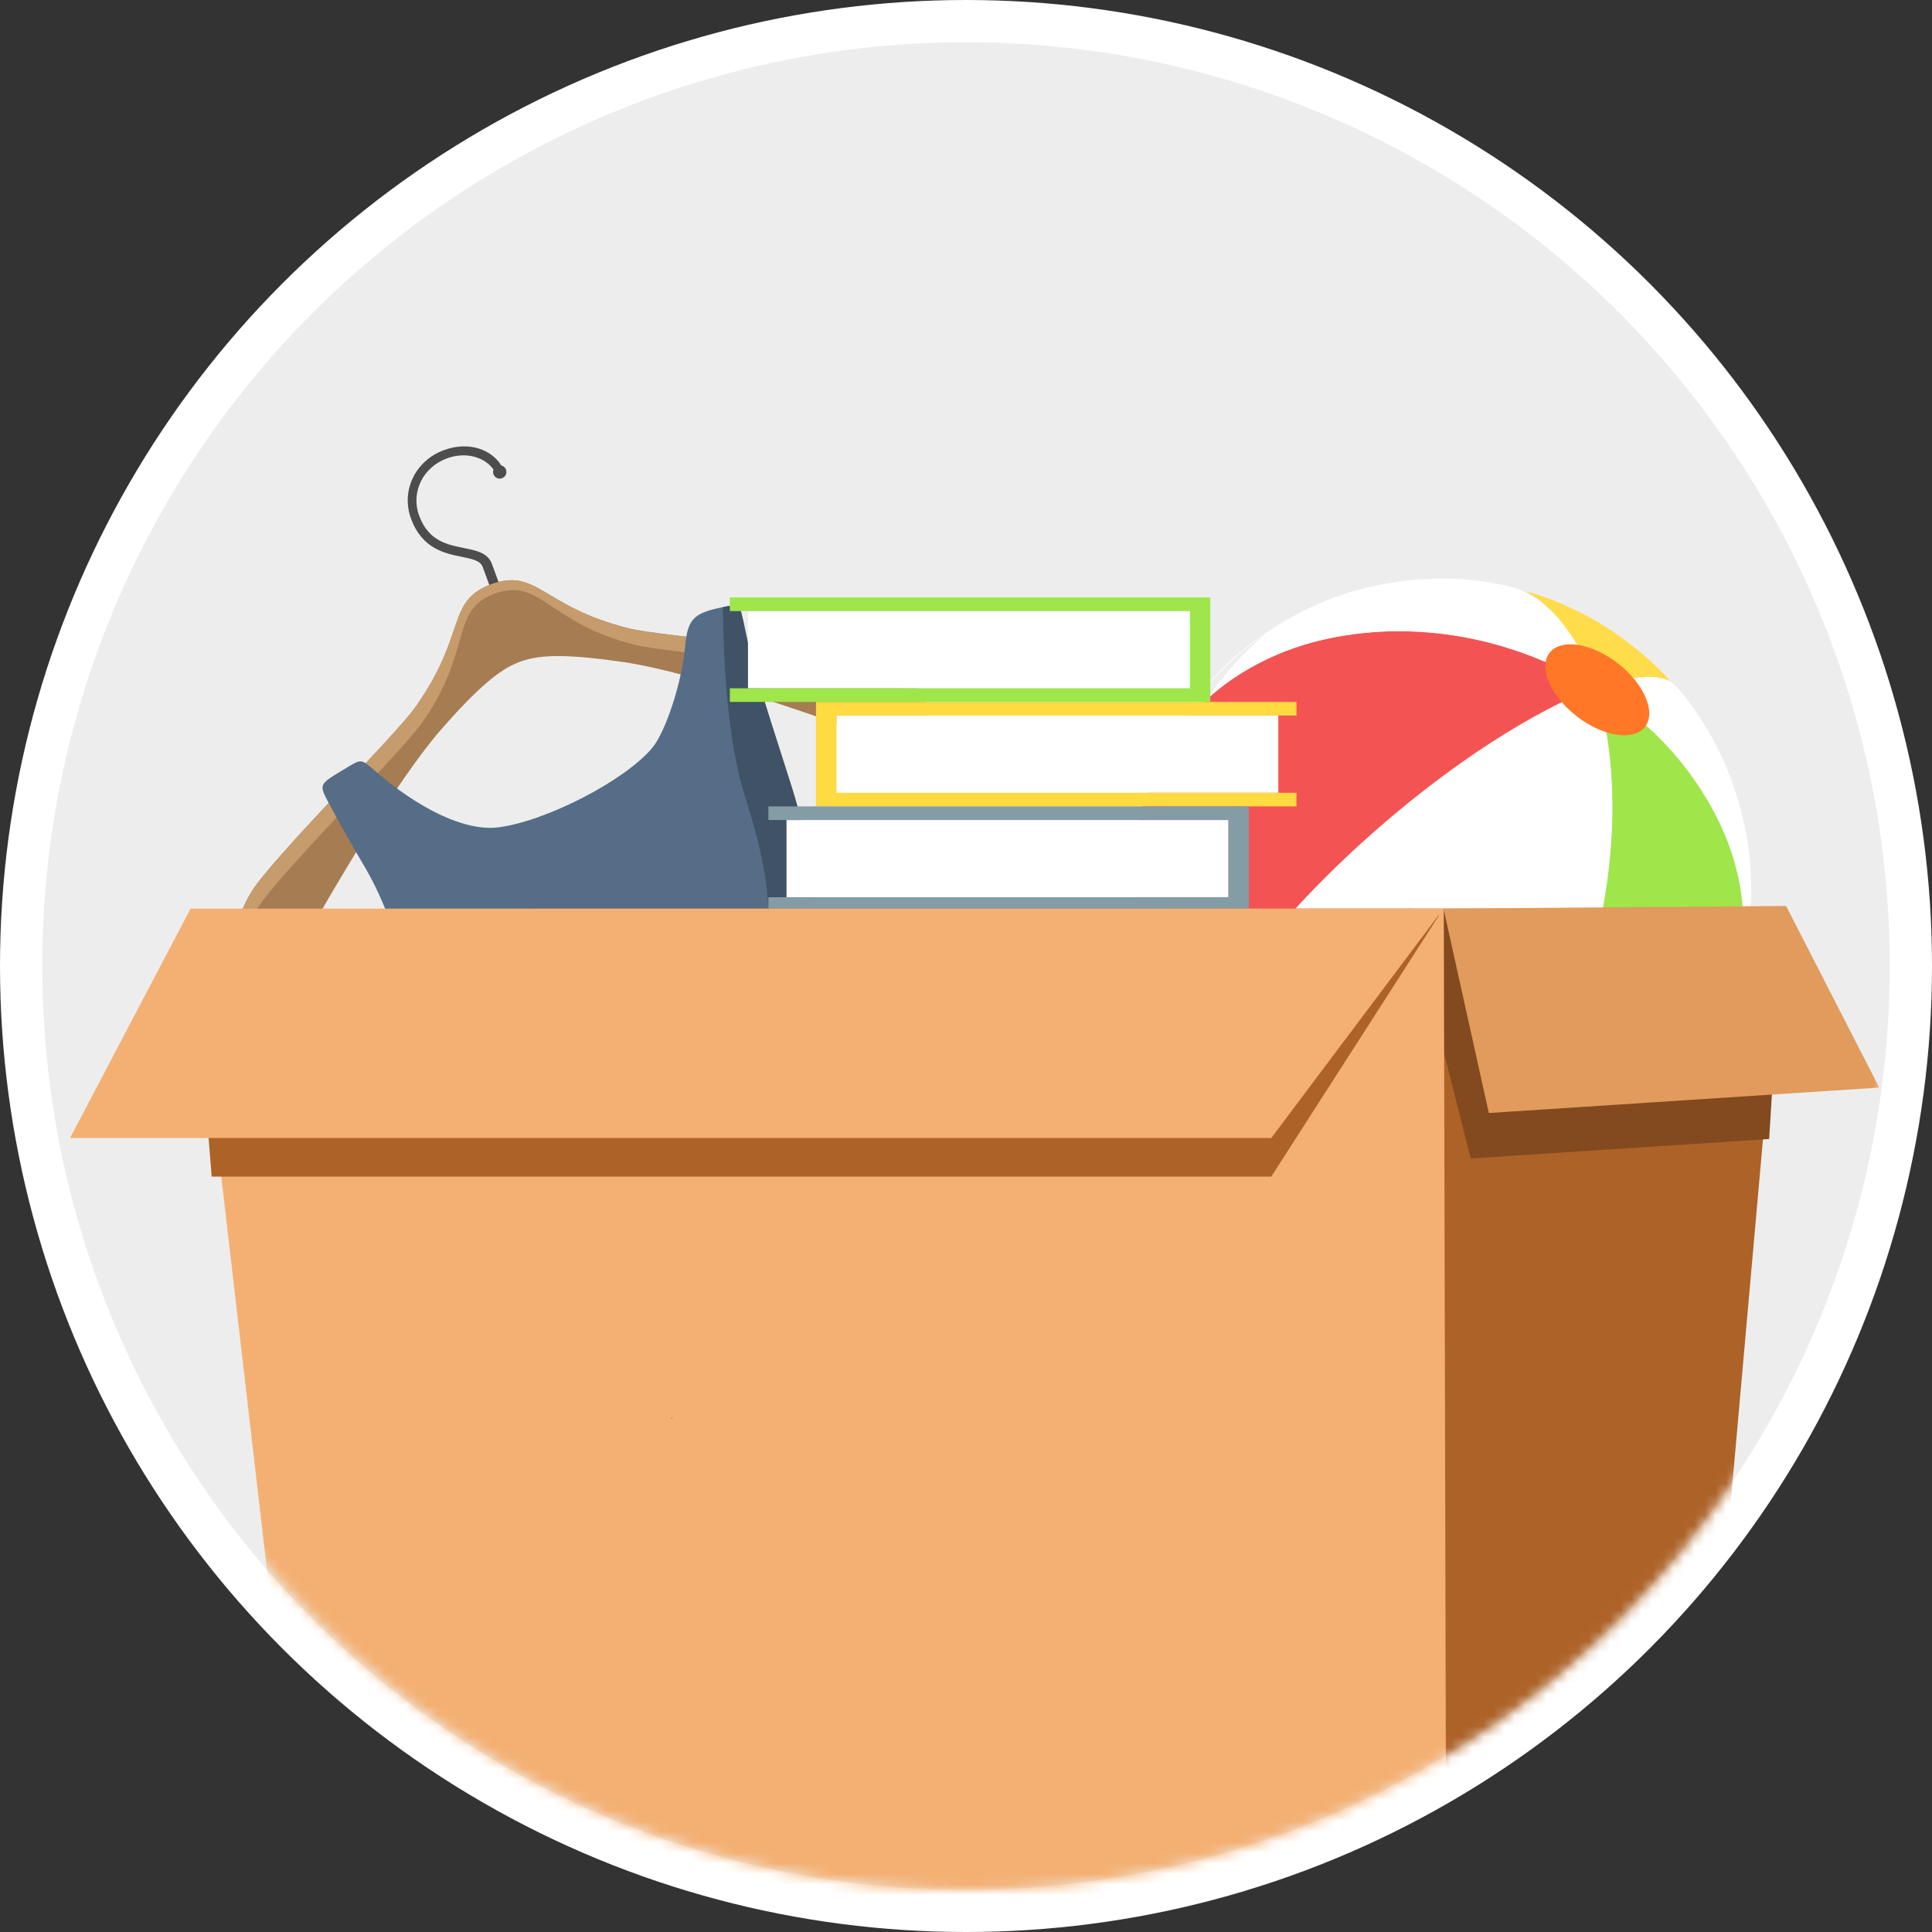
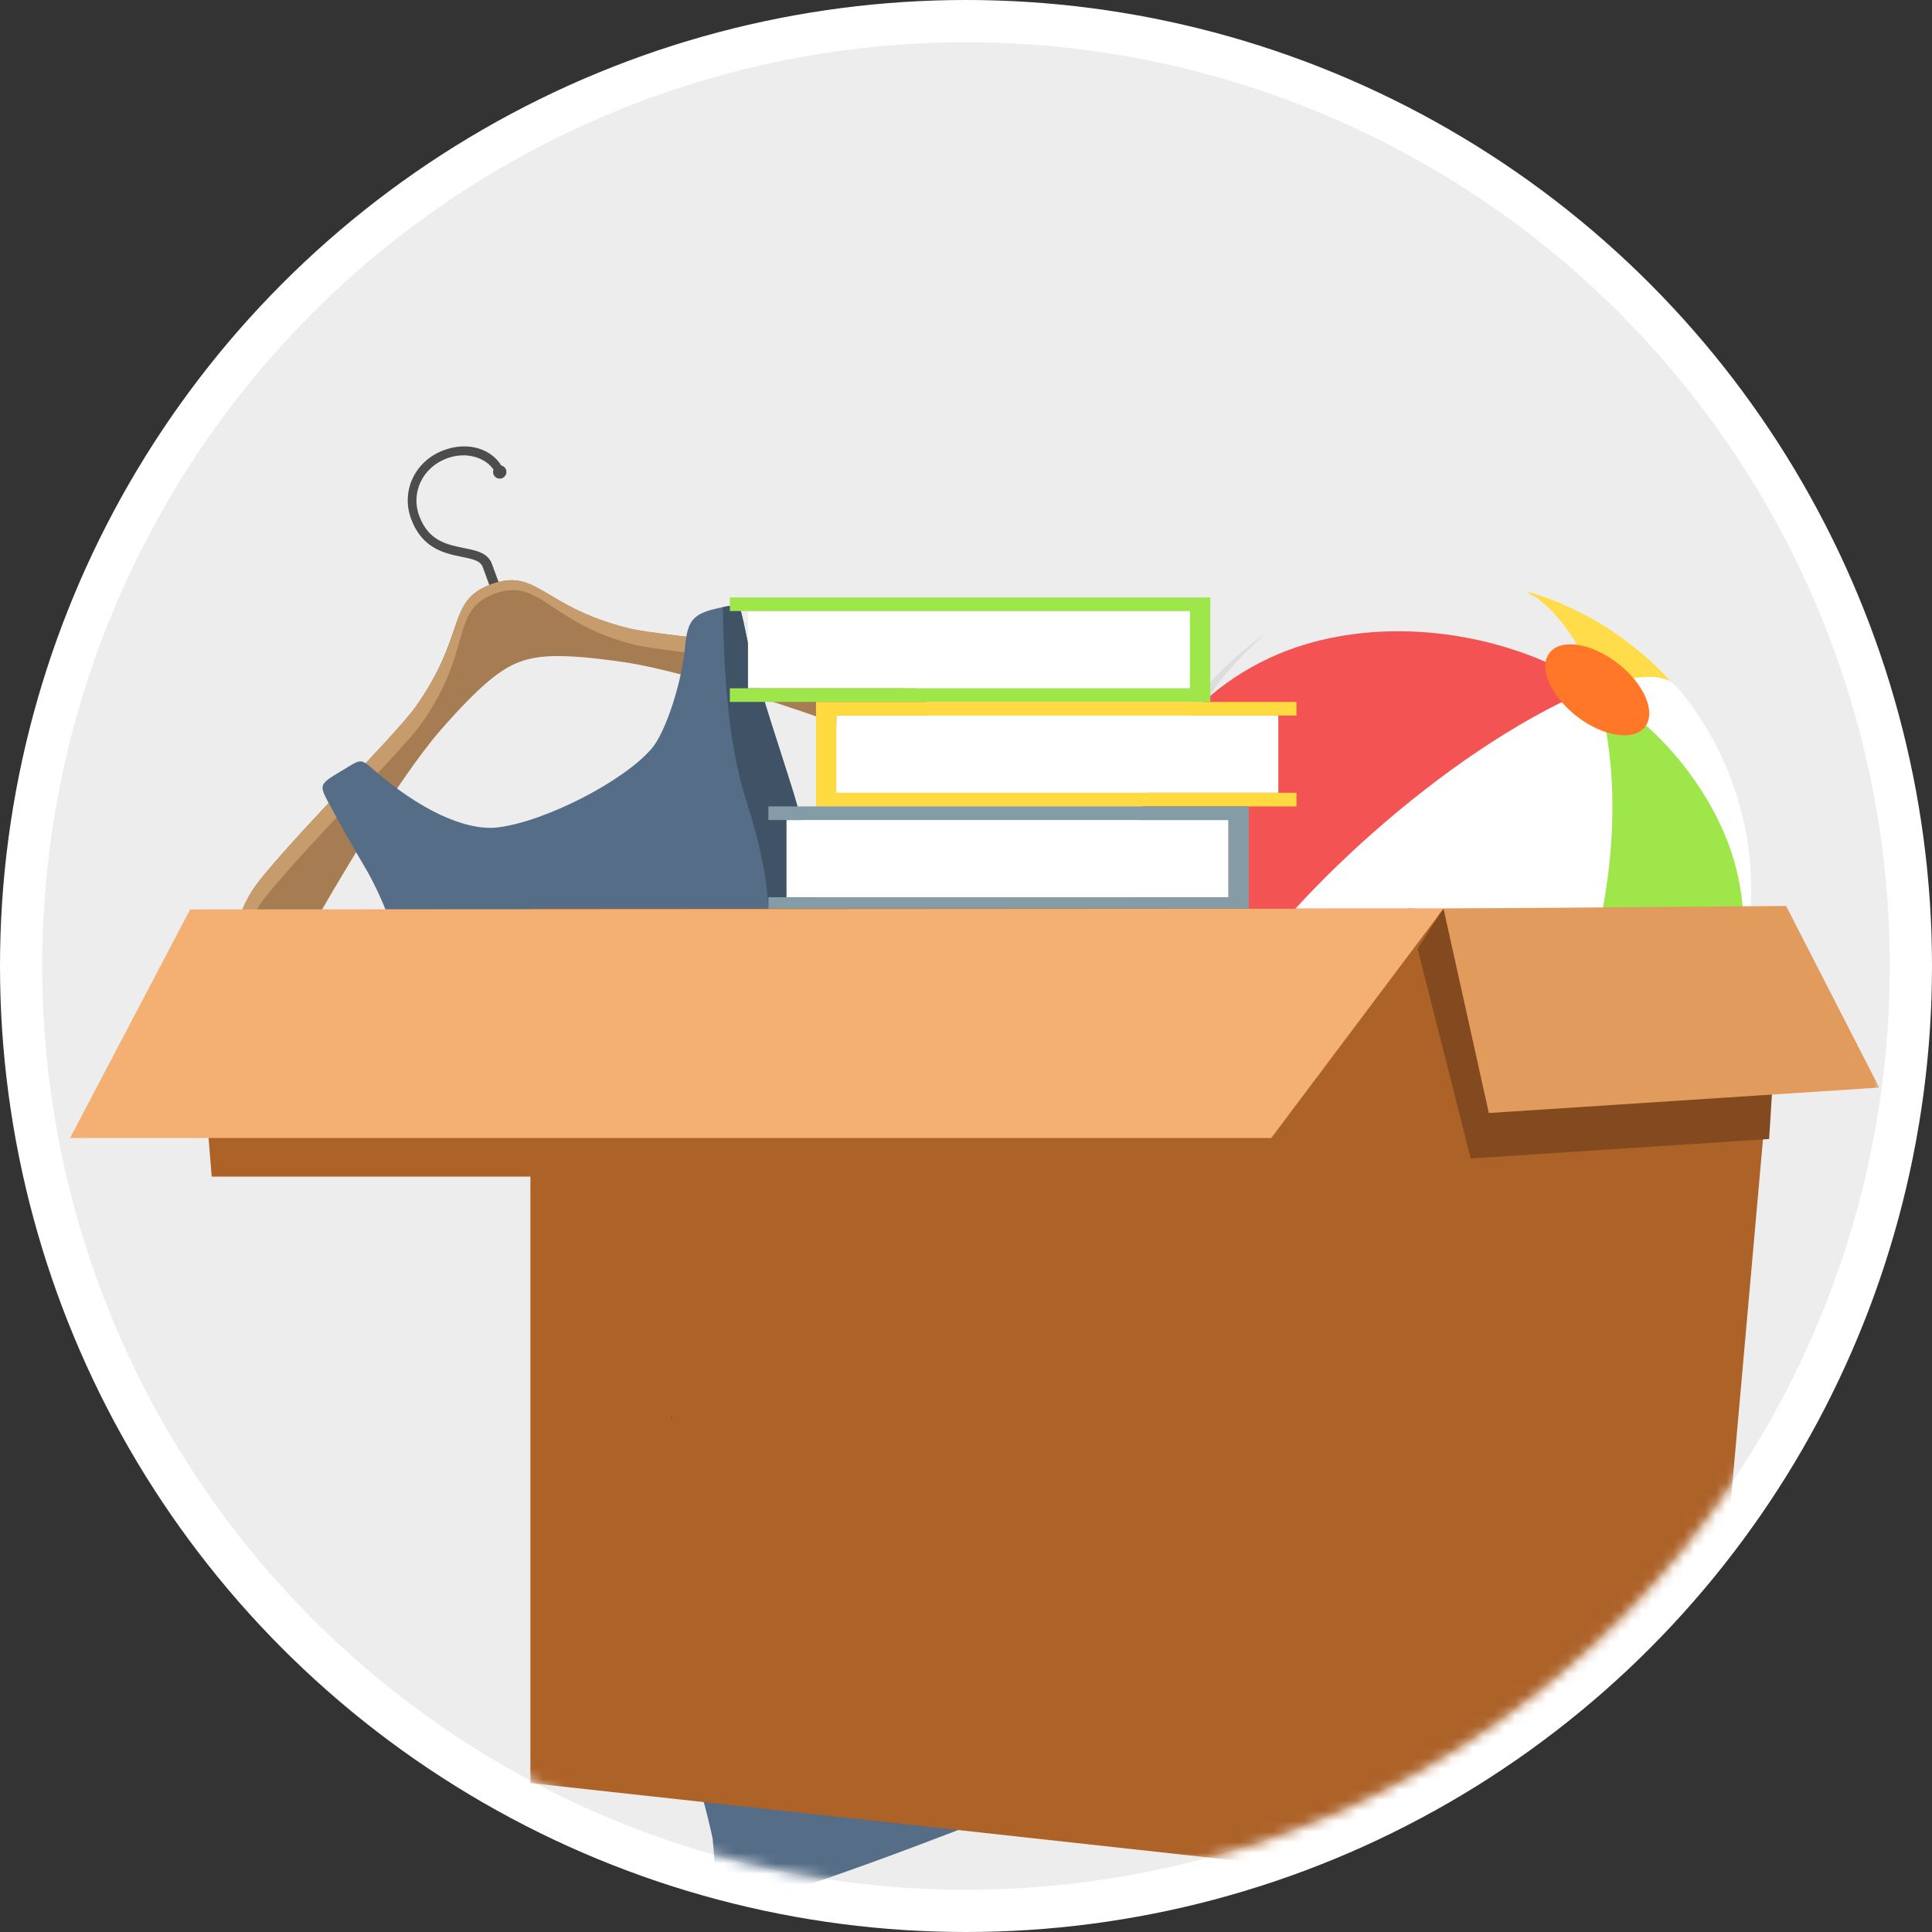
<svg xmlns="http://www.w3.org/2000/svg" width="183" height="183" viewBox="0 0 183 183" fill="none">
  <rect x="0" y="0" width="183" height="183" fill="#333333" stroke="none" />
  <circle cx="91.5" cy="91.5" r="89.5" fill="#EDEDED" stroke="white" stroke-width="4" />
  <mask id="mask0" mask-type="alpha" maskUnits="userSpaceOnUse" x="4" y="4" width="175" height="175">
    <circle cx="91.702" cy="91.702" r="87.298" fill="#EDEDED" />
  </mask>
  <g mask="url(#mask0)">
    <mask id="mask1" mask-type="alpha" maskUnits="userSpaceOnUse" x="2" y="2" width="175" height="175">
      <circle cx="89.702" cy="89.702" r="87.298" fill="#EDEDED" />
    </mask>
    <g mask="url(#mask1)">
</g>
    <g clip-path="url(#clip0)">
      <path d="M151.165 65.269C151.077 65.201 151.039 65.227 151.012 65.228C150.985 65.229 150.963 65.232 150.943 65.237C150.904 65.245 150.863 65.259 150.813 65.275C150.713 65.308 150.584 65.355 150.426 65.417C150.11 65.541 149.687 65.718 149.231 65.916C148.319 66.312 147.277 66.793 146.674 67.11C138.352 71.493 129.068 78.936 121.72 87.106C119.691 89.029 116.071 93.607 115.518 95.508C113.822 98.63 113.17 101.102 113.77 102.668C113.964 103.174 114.55 103.84 115.873 105.2C116.045 105.377 116.458 105.721 117.017 106.171C117.577 106.621 118.269 107.168 118.969 107.696C121.219 109.393 121.742 109.73 123.257 110.48C126.312 111.992 130.005 113.122 132.062 113.144C133.977 113.163 136.515 112.284 138.455 110.948C141.791 108.651 145.098 104.44 147.535 99.432C151.767 90.73 153.654 79.387 152.351 70.466C152.218 69.551 151.982 68.317 151.756 67.289C151.643 66.775 151.53 66.312 151.438 65.968C151.392 65.796 151.352 65.656 151.314 65.547C151.295 65.493 151.28 65.446 151.261 65.405C151.242 65.364 151.243 65.33 151.165 65.269Z" fill="white" />
      <path d="M158.33 64.651C157.961 64.384 157.583 64.249 157.106 64.144C156.593 64.032 155.849 64.041 155.026 64.129C154.206 64.217 153.318 64.389 152.57 64.621L152.562 64.622L151.537 64.92C151.35 64.972 151.296 65.265 151.452 65.38L153.838 67.165L153.843 67.168C155.603 68.54 156.449 69.28 157.482 70.363C161.873 74.967 164.466 80.293 164.97 85.681C165.009 86.096 165.051 86.471 165.09 86.748C165.109 86.887 165.129 87.001 165.146 87.086C165.19 87.75 165.078 89.14 165.03 89.85C165.318 89.258 165.678 87.265 165.725 87.116C165.74 87.044 165.749 86.957 165.761 86.849C165.784 86.635 165.809 86.347 165.827 86.011C165.863 85.341 165.878 84.5 165.869 83.792C165.788 77.62 163.689 71.448 159.979 66.499C159.337 65.642 158.912 65.124 158.49 64.774C158.437 64.73 158.383 64.689 158.33 64.651Z" fill="white" />
      <path d="M150.891 64.964C150.887 64.963 150.882 64.962 150.878 64.961L150.545 64.782C150.362 64.684 149.681 64.32 149.038 63.972C140.612 59.406 130.079 58.501 121.841 61.649C117.191 63.426 113.067 66.643 110.871 70.217C106.894 76.689 106.086 85.626 108.737 93.636C109.357 95.51 111.011 98.893 112.11 100.533C112.346 100.885 112.577 101.214 112.758 101.467C112.848 101.593 112.924 101.703 112.985 101.783C113.077 101.928 113.609 102.593 113.787 102.728C113.658 102.143 113.554 101.589 113.572 101.122C113.626 99.534 114.404 97.425 115.823 95.033C117.242 92.64 119.259 89.954 121.696 87.188C126.569 81.656 133.121 75.791 139.93 71.194C143.44 68.825 147.295 66.671 149.957 65.596L150.864 65.23C150.969 65.192 150.986 65.021 150.891 64.964H150.891Z" fill="#F45353" />
-       <path d="M145.66 56.822C145.574 56.758 145.49 56.699 145.406 56.641C144.399 55.944 143.512 55.639 141.91 55.314C137.206 54.358 131.694 54.763 126.896 56.412C123.332 57.637 119.624 59.83 116.731 62.422C115.943 63.128 114.871 64.265 113.991 65.277C113.551 65.783 113.16 66.257 112.879 66.63C112.738 66.817 112.624 66.973 112.543 67.106C112.503 67.172 112.47 67.236 112.446 67.293C112.368 67.455 111.52 68.701 111.318 69.449C111.413 69.453 112.737 67.688 112.85 67.629C112.944 67.566 113.041 67.474 113.147 67.355C113.88 66.531 115.798 64.926 116.971 64.155C120.507 61.828 124.28 60.511 128.937 59.987C134.784 59.329 140.632 60.239 146.407 62.708C146.945 62.938 147.922 63.41 148.798 63.853C149.236 64.076 149.647 64.292 149.971 64.467C150.294 64.641 150.545 64.787 150.587 64.819C150.607 64.835 150.632 64.862 150.694 64.871C150.755 64.881 150.855 64.841 150.897 64.788C150.98 64.683 150.951 64.645 150.948 64.611C150.942 64.543 150.927 64.484 150.904 64.407C150.859 64.253 150.779 64.04 150.681 63.786C150.485 63.276 150.211 62.614 149.938 62.043C149.709 61.562 149.145 60.61 148.664 59.888C147.913 58.762 147.585 58.407 146.481 57.48C146.186 57.232 145.917 57.013 145.66 56.822Z" fill="white" />
      <path d="M154.287 60.919C153.252 60.13 152.163 59.385 151.34 58.91C149.809 58.025 147.63 56.996 146.456 56.61C146.455 56.609 146.453 56.607 146.452 56.606L145.701 56.358C145.632 56.332 144.692 56.014 144.656 56.078C144.619 56.141 145.491 56.58 145.548 56.627L146 56.992L146.005 56.996C147.902 58.517 149.705 61.148 150.749 63.938C150.85 64.209 150.934 64.459 151.005 64.648C151.041 64.742 151.073 64.818 151.105 64.879C151.121 64.91 151.135 64.939 151.16 64.968C151.172 64.983 151.191 64.997 151.218 65.013C151.244 65.029 151.288 65.046 151.339 65.037C151.385 65.029 151.427 65.017 151.512 64.993C151.596 64.969 151.707 64.937 151.839 64.898L152.784 64.624C154.219 64.207 156.186 64.004 157.004 64.167L157.635 64.29C157.688 64.3 158.061 64.498 158.094 64.457C158.14 64.397 157.829 64.084 157.776 64.028L156.905 63.153C156.291 62.533 155.321 61.708 154.287 60.919H154.287Z" fill="#FFDC4A" />
      <path d="M153.001 66.347C152.768 66.168 152.554 66.006 152.365 65.87C152.175 65.733 152.011 65.624 151.882 65.543C151.818 65.503 151.767 65.472 151.718 65.447C151.544 65.394 151.337 65.234 151.198 65.153C151.277 65.328 151.337 65.49 151.31 65.665C151.315 65.755 151.338 65.845 151.37 65.959C151.432 66.186 151.532 66.498 151.626 66.869C153.898 75.841 152.598 87.863 148.277 97.698C146.628 101.451 145.403 103.46 142.861 106.593C140.987 108.903 140.379 109.512 138.601 110.811C137.678 111.485 135.606 112.517 134.774 112.732C134.425 112.822 134.089 112.916 133.946 112.975C133.9 112.993 133.859 113.013 133.819 113.039C133.78 113.064 133.722 113.097 133.706 113.206C133.698 113.261 133.716 113.322 133.743 113.359C133.77 113.395 133.797 113.414 133.821 113.427C133.87 113.454 133.912 113.463 133.962 113.474C134.165 113.52 134.509 113.545 135.086 113.57C145.828 114.022 155.989 108.63 161.472 99.564C164.974 93.772 165.927 88.431 164.508 82.491C163.405 77.871 160.472 73.013 156.552 69.295C155.925 68.701 154.778 67.74 153.746 66.923C153.488 66.719 153.234 66.525 153.001 66.347Z" fill="#9EE64A" />
      <path d="M155.821 68.842C154.752 70.23 151.859 69.787 149.36 67.854C146.86 65.92 145.701 63.227 146.77 61.84C147.839 60.452 150.732 60.894 153.231 62.828C155.73 64.761 156.89 67.454 155.821 68.842Z" fill="#FF7727" />
      <path opacity="0.25" d="M120.033 59.91C112.29 65.199 107.204 74.103 107.204 84.202C107.204 100.429 120.331 113.584 136.523 113.584C143.589 113.584 150.066 111.079 155.128 106.908C150.449 110.076 144.808 111.924 138.736 111.924C122.543 111.924 109.417 98.77 109.417 82.542C109.417 73.438 113.546 65.3 120.033 59.91Z" fill="#2B2C2E" fill-opacity="0.328" />
      <path d="M42.039 42.64C44.455 41.748 46.584 42.62 47.478 44.087C47.678 44.134 47.852 44.276 47.929 44.484C48.049 44.812 47.881 45.176 47.554 45.297C47.226 45.418 46.863 45.25 46.743 44.922C46.689 44.775 46.695 44.623 46.745 44.487C46.022 43.392 44.236 42.714 42.326 43.42C40.045 44.262 38.891 46.642 39.703 48.849C40.59 51.263 42.387 51.593 43.918 51.905C45.058 52.137 46.197 52.333 46.592 53.408L47.937 57.065L47.074 57.383L45.73 53.727C45.505 53.116 44.838 52.966 43.711 52.737C42.142 52.418 39.983 51.986 38.935 49.137C37.962 46.493 39.322 43.643 42.039 42.64Z" fill="#4D4D4D" />
      <path d="M23.81 84.483C25.7 81.381 37.439 69.676 39.341 66.986C44.314 59.951 42.207 56.972 46.532 55.336C50.899 53.762 51.36 57.476 59.562 59.517C62.754 60.312 79.269 61.595 82.716 62.727C86.163 63.858 88.411 66.192 87.761 68.204C87.112 70.216 83.852 70.281 80.475 68.997C77.098 67.713 65.236 63.615 59.097 62.718C53.003 61.828 50.862 62.097 49.236 62.69C47.681 63.272 45.826 64.479 41.766 69.119C37.676 73.794 31.319 84.621 29.581 87.794C27.843 90.967 25.319 93.039 23.522 91.93C21.726 90.822 21.921 87.586 23.81 84.483Z" fill="#A67C52" />
      <path d="M83.29 64.287C79.843 63.155 63.328 61.872 60.135 61.077C51.933 59.035 51.227 54.652 46.859 56.227C42.535 57.862 44.888 61.511 39.915 68.546C38.013 71.236 26.274 82.941 24.384 86.043C23.234 87.931 22.713 89.867 22.885 91.344C21.815 89.916 22.185 87.151 23.81 84.483C25.7 81.381 37.439 69.676 39.341 66.986C44.314 59.951 42.208 56.972 46.532 55.336C50.899 53.762 51.36 57.476 59.562 59.517C62.754 60.312 79.269 61.595 82.716 62.727C85.681 63.7 87.757 65.563 87.866 67.346C87.04 66.11 85.388 64.976 83.29 64.287Z" fill="#C69C6D" />
      <path d="M67.75 181C67.885 178.627 67.695 176.394 67.505 174.161C62.869 152.626 47.885 134.786 51.46 112.559C51.48 110.886 51.413 108.956 50.48 107.498C49.68 105.612 48.849 104.53 45.668 101.204C41.04 96.36 38.511 93.031 38.087 91.192C37.321 87.866 36.075 84.7 34.498 82.028C33.552 80.436 32.212 78.066 31.518 76.762C30.101 74.11 29.973 74.469 32.988 72.629C34.151 71.917 34.264 71.925 35.305 72.832C39.705 76.691 44.102 78.742 47.159 78.371C51.651 77.825 59.158 73.961 61.763 70.862C63.06 69.322 64.603 64.58 64.894 61.249C65.119 58.715 65.661 58.104 68.2 57.564C69.081 57.377 69.873 57.25 69.964 57.279C70.053 57.314 70.35 58.48 70.627 59.868C71.099 62.242 71.87 64.843 74.814 73.986C76.291 78.577 76.994 82.323 76.912 85.197C76.76 90.638 77.144 93.484 78.363 95.949C78.737 96.388 78.872 97.699 79.438 98.025C95.534 115.76 102.512 139.757 120.553 160.555C115.732 163.76 75.409 180.009 67.75 181Z" fill="#556D87" />
      <path d="M79.438 98.025C78.872 97.699 78.737 96.388 78.363 95.949C77.144 93.484 76.76 90.638 76.912 85.197C76.994 82.323 76.291 78.577 74.814 73.986C71.87 64.843 71.099 62.242 70.627 59.868C70.35 58.48 70.053 57.314 69.964 57.279C69.883 57.253 69.235 57.353 68.467 57.509C68.552 62.922 68.878 70.225 70.666 75.777C72.142 80.368 72.846 84.113 72.764 86.987C72.611 92.428 72.996 95.275 74.215 97.739C74.589 98.179 74.724 99.49 75.29 99.815C91.386 117.551 98.364 141.547 116.405 162.346C115.312 163.073 112.39 164.472 108.44 166.209C114.449 163.659 119.105 161.518 120.553 160.555C102.512 139.757 95.534 115.76 79.438 98.025Z" fill="#405265" />
      <path d="M118.293 87.355H76.431V94.669H118.293V87.355Z" fill="white" />
      <path d="M76.431 94.669V87.355H120.011V86.064H74.499V95.96H120.011V94.669H76.431Z" fill="#F45353" />
      <path d="M121.084 67.777H79.222V75.092H121.084V67.777Z" fill="white" />
      <path d="M79.222 75.092V67.777H122.802V66.486H77.29V76.382H122.802V75.092H79.222Z" fill="#FFDA40" />
      <path d="M116.362 77.673H74.499V84.988H116.362V77.673Z" fill="white" />
      <path d="M116.361 84.988V77.673H72.782V76.382H118.294V86.279H72.782V84.988H116.361Z" fill="#849CA5" />
      <path d="M112.712 57.88H70.85V65.195H112.712V57.88Z" fill="white" />
      <path d="M112.712 65.195V57.88H69.132V56.59H114.644V66.486H69.132V65.195H112.712Z" fill="#9EE64A" />
      <path d="M160.5 181L50.24 168.892V86.064H168.931L160.5 181Z" fill="#AD6228" />
      <path d="M139.306 109.729L167.574 107.886L168.548 92.232L167.463 90.117L151.871 86.494L133.314 86.064L139.306 109.729Z" fill="#824A1E" />
-       <path d="M137 187L29.5 185L18.012 86.064H136.756L137 187Z" fill="#F4B073" />
      <path d="M63.63 134.263L63.574 134.333H63.672L63.63 134.263Z" fill="black" />
      <path d="M136.73 86.064L141.023 105.426L178 103.015L169.181 85.814L136.73 86.064Z" fill="#E19B5C" />
      <path d="M20.052 111.45H120.414L136.3 86.709L18.312 89.79L20.052 111.45Z" fill="#AD6228" />
      <path d="M18.012 86.14L6.635 107.793H120.414L136.73 86.064L18.012 86.14Z" fill="#F4B073" />
    </g>
  </g>
  <defs>
    <clipPath id="clip0">
      <rect width="181" height="147" fill="white" transform="translate(-3 34)" />
    </clipPath>
  </defs>
</svg>